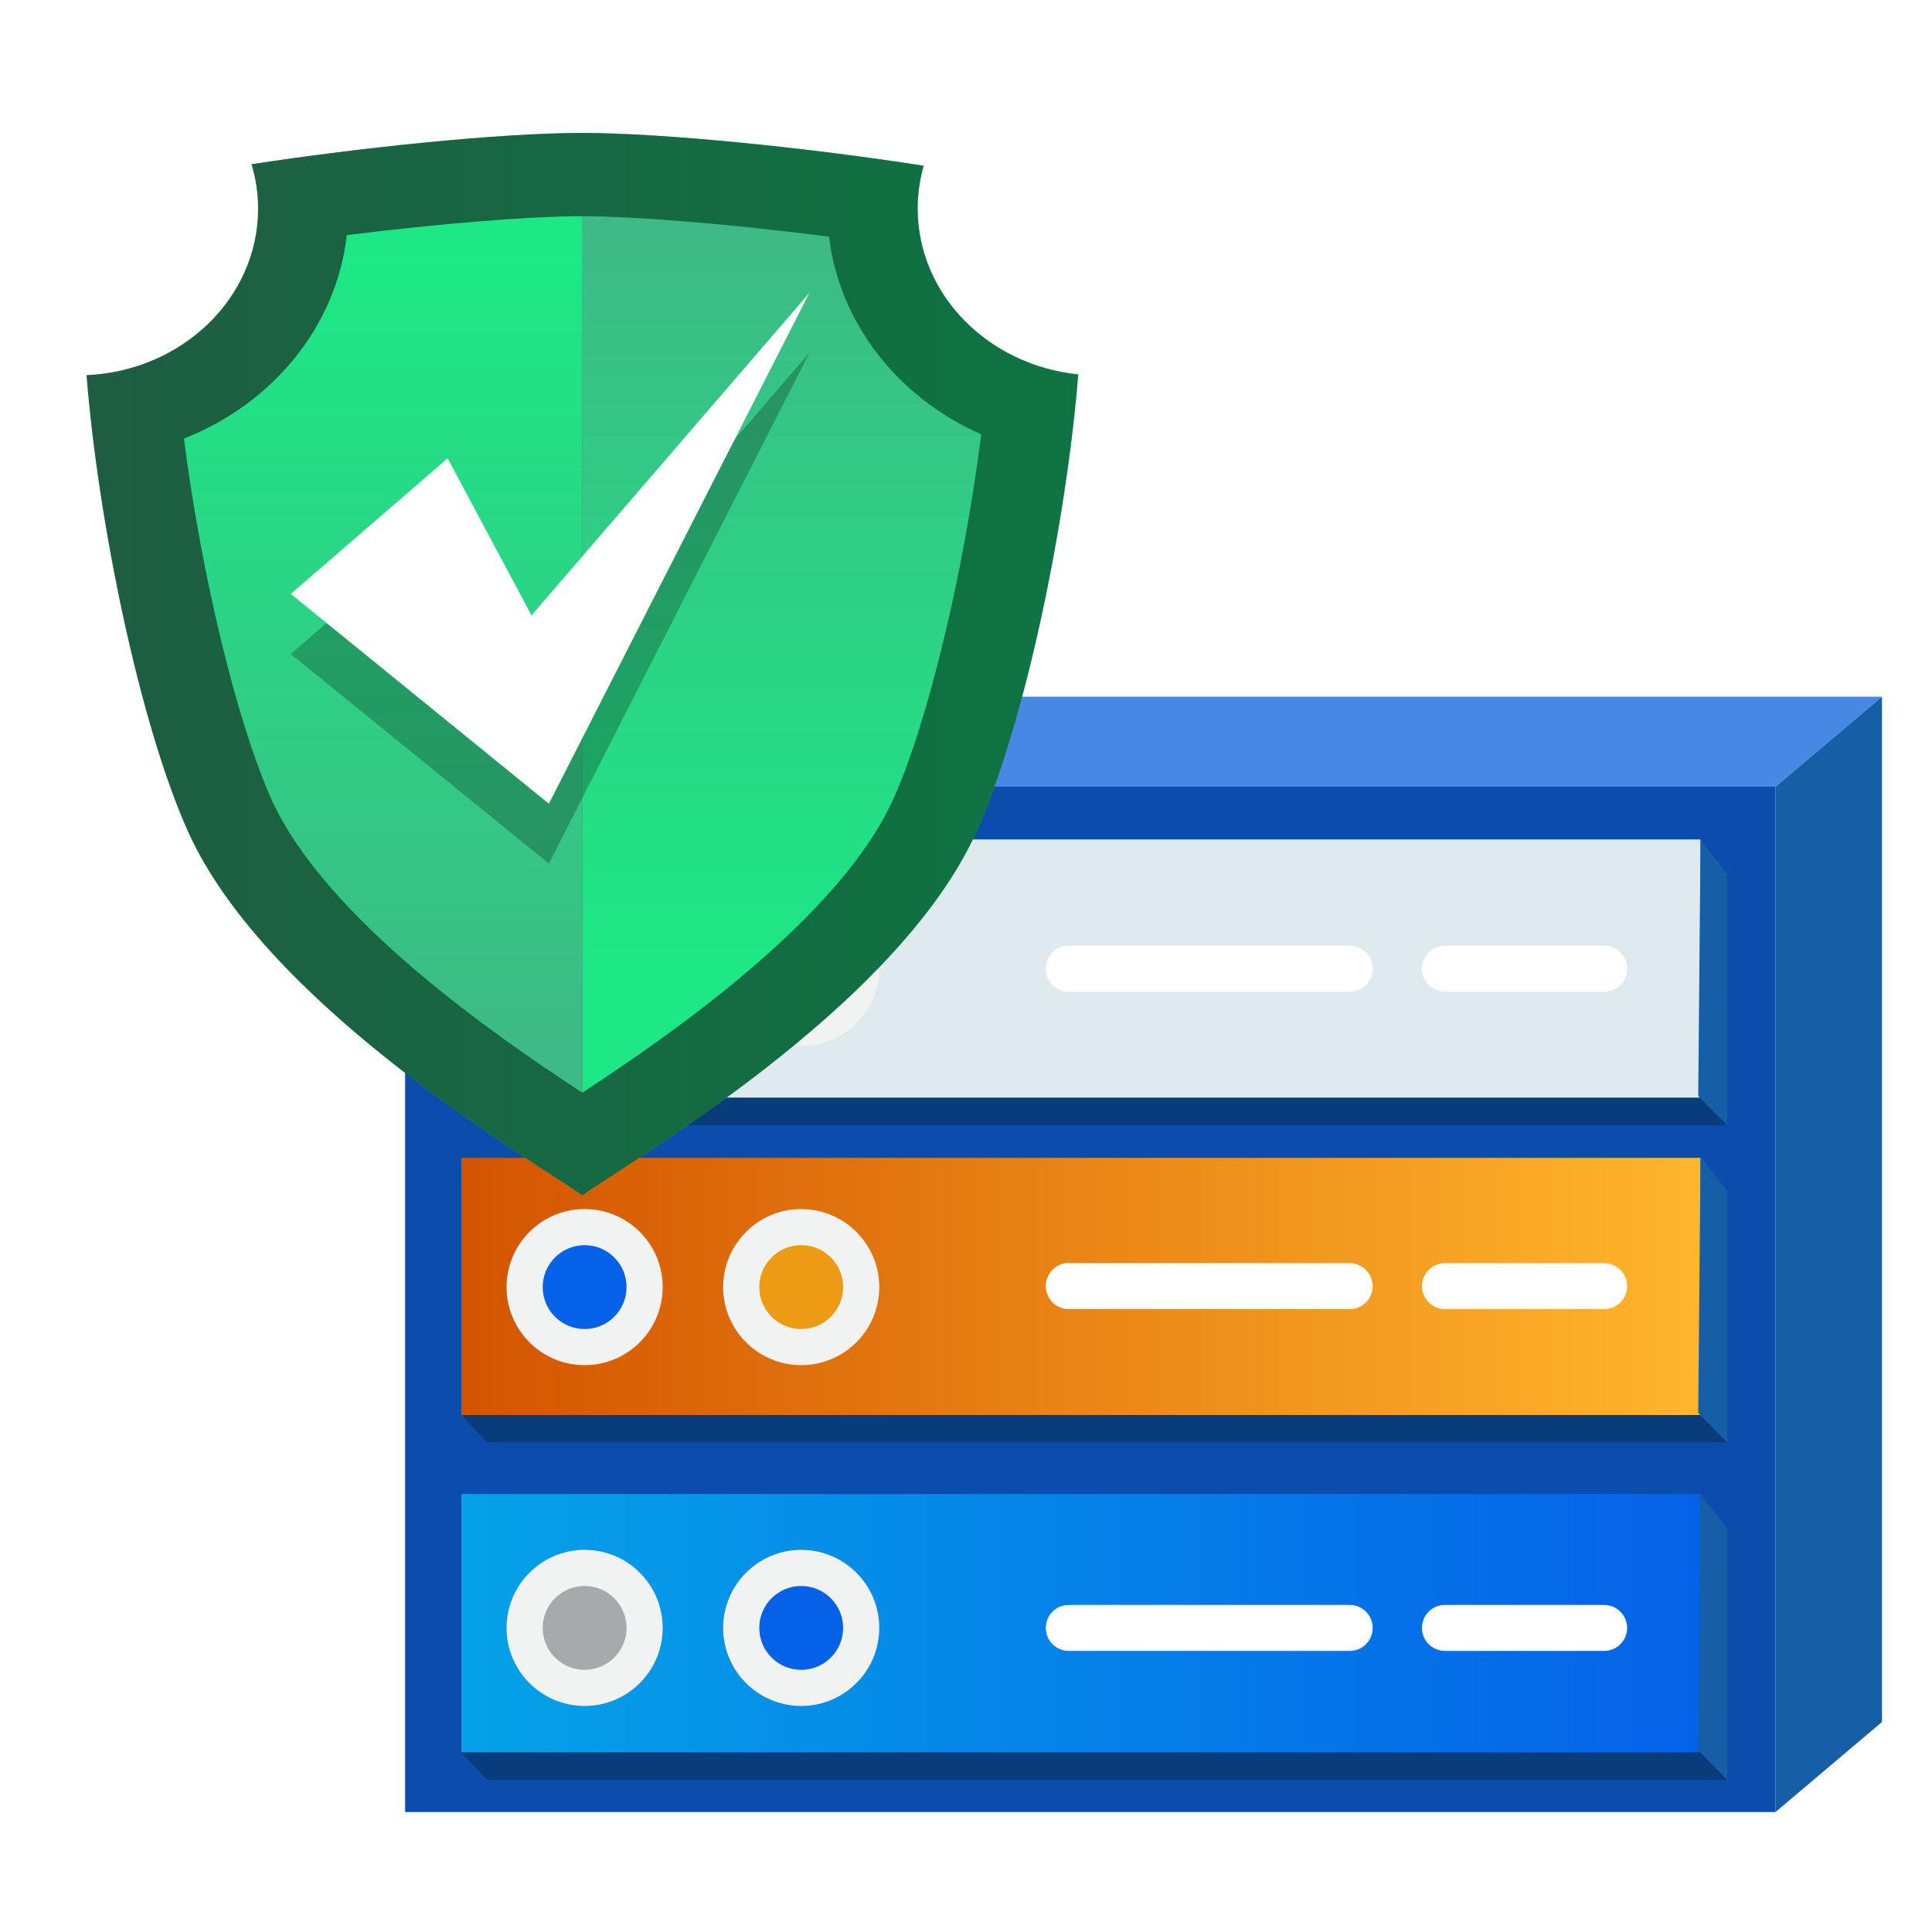
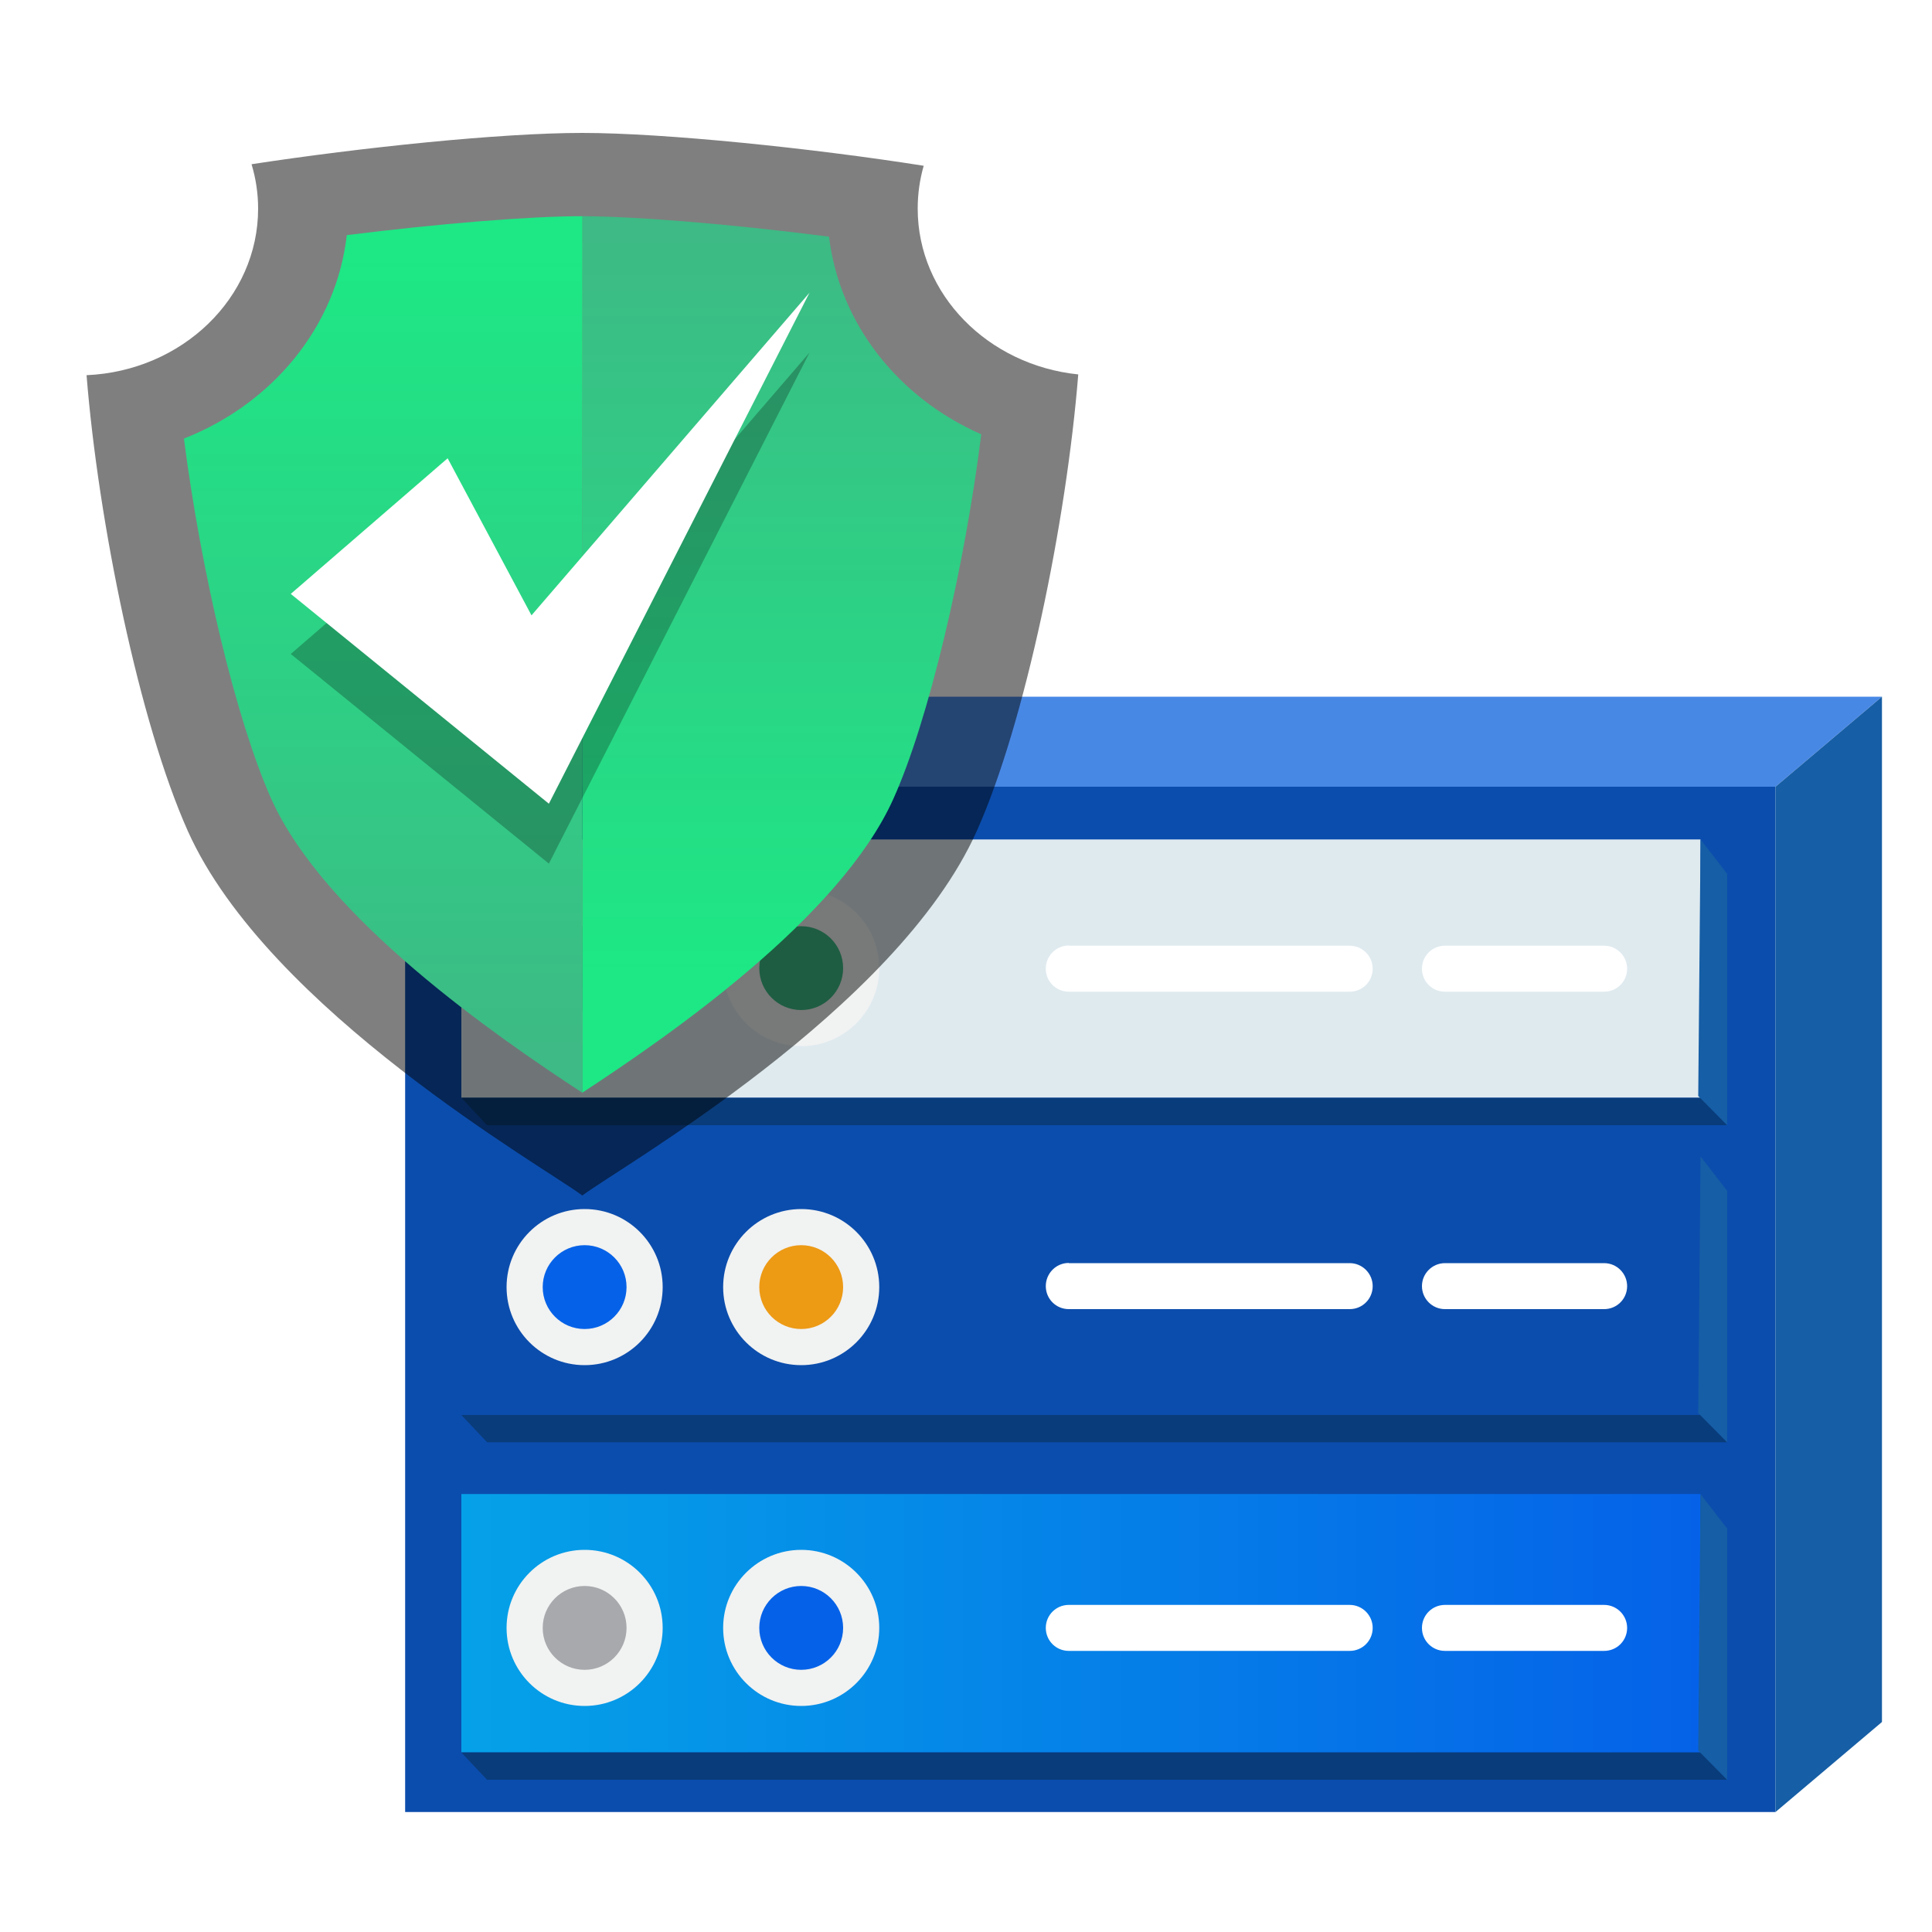
<svg xmlns="http://www.w3.org/2000/svg" xmlns:xlink="http://www.w3.org/1999/xlink" id="Layer_1" data-name="Layer 1" viewBox="0 0 100 100">
  <defs>
    <style>
      .cls-1 {
        fill: #165ea5;
      }

      .cls-2 {
        fill: url(#linear-gradient-2);
      }

      .cls-3 {
        fill: #fff;
      }

      .cls-4 {
        fill: #a7a9ac;
      }

      .cls-5 {
        opacity: .5;
      }

      .cls-6 {
        fill: #a8c6cc;
      }

      .cls-7 {
        filter: url(#drop-shadow-11);
      }

      .cls-8 {
        fill: #4888e5;
      }

      .cls-9 {
        fill: #0b4dad;
      }

      .cls-10 {
        fill: #f1f2f2;
      }

      .cls-11 {
        fill: url(#linear-gradient-5);
      }

      .cls-12 {
        fill: url(#linear-gradient-3);
      }

      .cls-13 {
        fill: #3dba85;
      }

      .cls-14 {
        fill: #dfeaef;
      }

      .cls-15 {
        fill: #0562e8;
      }

      .cls-16 {
        fill: url(#linear-gradient);
      }

      .cls-17 {
        fill: #ed9a15;
      }

      .cls-18 {
        fill: #093c7a;
      }

      .cls-19 {
        opacity: .25;
      }

      .cls-20 {
        fill: url(#linear-gradient-4);
      }
    </style>
    <linearGradient id="linear-gradient" x1="327.15" y1="4525.99" x2="391.29" y2="4525.99" gradientTransform="translate(-303.27 4592.61) scale(1 -1)" gradientUnits="userSpaceOnUse">
      <stop offset="0" stop-color="#d35400" />
      <stop offset="1" stop-color="#ffb62d" />
    </linearGradient>
    <linearGradient id="linear-gradient-2" x1="327.15" y1="4508.59" x2="391.29" y2="4508.59" gradientTransform="translate(-303.27 4592.61) scale(1 -1)" gradientUnits="userSpaceOnUse">
      <stop offset="0" stop-color="#05a1e8" />
      <stop offset="1" stop-color="#0562e8" />
    </linearGradient>
    <filter id="drop-shadow-11" filterUnits="userSpaceOnUse">
      <feOffset dx="1.68" dy="1.68" />
      <feGaussianBlur result="blur" stdDeviation="0" />
      <feFlood flood-color="#000" flood-opacity=".1" />
      <feComposite in2="blur" operator="in" />
      <feComposite in="SourceGraphic" />
    </filter>
    <linearGradient id="linear-gradient-3" x1="2.8" y1="32.7" x2="54.12" y2="32.7" gradientUnits="userSpaceOnUse">
      <stop offset="0" stop-color="#3dba85" />
      <stop offset="1" stop-color="#1de885" />
    </linearGradient>
    <linearGradient id="linear-gradient-4" x1="18.16" y1="52.7" x2="18.16" y2="11.48" xlink:href="#linear-gradient-3" />
    <linearGradient id="linear-gradient-5" x1="38.79" y1="10.5" x2="38.79" y2="48.78" xlink:href="#linear-gradient-3" />
  </defs>
  <g>
    <rect class="cls-9" x="20.97" y="40.72" width="70.93" height="53.07" />
    <polygon class="cls-8" points="91.9 40.72 20.97 40.72 26.48 36.06 97.41 36.06 91.9 40.72" />
    <polygon class="cls-1" points="97.41 89.13 91.9 93.79 91.9 40.72 97.41 36.06 97.41 89.13" />
    <g>
      <g>
-         <rect class="cls-16" x="23.88" y="59.93" width="64.14" height="13.37" />
        <rect class="cls-2" x="23.88" y="77.33" width="64.14" height="13.37" />
        <rect class="cls-14" x="23.88" y="43.45" width="64.14" height="13.37" />
        <circle class="cls-10" cx="30.26" cy="66.62" r="4.04" />
        <circle class="cls-10" cx="41.47" cy="66.62" r="4.04" />
        <circle class="cls-10" cx="30.26" cy="84.26" r="4.04" />
        <path class="cls-10" d="m41.47,80.22c2.23,0,4.04,1.81,4.04,4.04s-1.81,4.04-4.04,4.04c-2.23,0-4.04-1.81-4.04-4.04s1.81-4.04,4.04-4.04Z" />
        <path class="cls-10" d="m30.26,46.07c2.23,0,4.04,1.81,4.04,4.04s-1.81,4.04-4.04,4.04c-2.23,0-4.04-1.81-4.04-4.04s1.81-4.04,4.04-4.04Z" />
        <path class="cls-10" d="m41.47,46.07c2.23,0,4.04,1.81,4.04,4.04s-1.81,4.04-4.04,4.04c-2.23,0-4.04-1.81-4.04-4.04s1.81-4.04,4.04-4.04Z" />
        <circle class="cls-15" cx="30.26" cy="66.62" r="2.17" />
        <circle class="cls-17" cx="41.47" cy="66.62" r="2.17" />
        <circle class="cls-4" cx="30.26" cy="84.26" r="2.17" />
        <path class="cls-6" d="m30.26,47.94c1.2,0,2.17.97,2.17,2.17s-.97,2.17-2.17,2.17c-1.2,0-2.17-.97-2.17-2.17s.97-2.17,2.17-2.17Z" />
        <circle class="cls-15" cx="41.47" cy="84.26" r="2.17" />
        <circle class="cls-13" cx="41.47" cy="50.11" r="2.17" />
        <path class="cls-3" d="m55.32,65.38h14.54c.66,0,1.19.54,1.19,1.19h0c0,.66-.53,1.19-1.19,1.19h-14.54c-.66,0-1.19-.53-1.19-1.19h0c0-.66.53-1.2,1.19-1.2h0Z" />
        <path class="cls-3" d="m55.32,83.07h14.54c.66,0,1.19.54,1.19,1.19h0c0,.66-.53,1.19-1.19,1.19h-14.54c-.66,0-1.19-.53-1.19-1.19h0c0-.66.53-1.19,1.19-1.19Z" />
        <path class="cls-3" d="m74.79,83.07h8.24c.66,0,1.19.54,1.19,1.19h0c0,.66-.53,1.19-1.19,1.19h-8.24c-.66,0-1.19-.53-1.19-1.19h0c0-.66.53-1.19,1.19-1.19Z" />
        <path class="cls-3" d="m74.79,65.38h8.24c.66,0,1.19.54,1.19,1.19h0c0,.66-.53,1.19-1.19,1.19h-8.24c-.66,0-1.19-.54-1.19-1.19h0c0-.66.54-1.19,1.19-1.19Z" />
        <path class="cls-3" d="m74.79,48.95h8.24c.66,0,1.19.54,1.19,1.19h0c0,.66-.53,1.19-1.19,1.19,0,0,0,0,0,0h-8.24c-.66,0-1.19-.53-1.19-1.19h0c0-.66.53-1.19,1.19-1.19Z" />
        <path class="cls-3" d="m55.32,48.95h14.54c.66,0,1.19.54,1.19,1.19h0c0,.66-.53,1.19-1.19,1.19,0,0,0,0,0,0h-14.54c-.66,0-1.19-.53-1.19-1.19h0c0-.66.53-1.2,1.19-1.2,0,0,0,0,0,0Z" />
      </g>
      <polygon class="cls-18" points="23.88 56.82 25.21 58.24 89.4 58.24 88.02 56.82 23.88 56.82" />
      <polygon class="cls-1" points="88.02 43.45 89.4 45.23 89.4 58.24 87.9 56.73 88.02 43.45" />
      <polygon class="cls-18" points="23.88 73.24 25.21 74.65 89.4 74.65 88.02 73.24 23.88 73.24" />
      <polygon class="cls-1" points="88.02 59.86 89.4 61.64 89.4 74.65 87.9 73.14 88.02 59.86" />
      <polygon class="cls-18" points="23.88 90.71 25.21 92.12 89.4 92.12 88.02 90.71 23.88 90.71" />
      <polygon class="cls-1" points="88.02 77.34 89.4 79.12 89.4 92.12 87.9 90.61 88.02 77.34" />
    </g>
  </g>
  <g>
    <g class="cls-7">
-       <path class="cls-12" d="m45.82,9.11c0-.77.11-1.51.31-2.21-5.76-.91-13.44-1.7-17.67-1.7s-11.43.75-17.12,1.62c.22.73.34,1.5.34,2.3,0,4.62-3.93,8.4-8.88,8.62.61,7.63,2.74,18,5.24,23.59,4.15,9.27,18.51,17.43,20.42,18.87,1.9-1.44,16.27-9.59,20.42-18.87,2.51-5.61,4.64-16.01,5.25-23.63-4.67-.48-8.31-4.14-8.31-8.58Z" />
      <path class="cls-5" d="m45.82,9.11c0-.77.11-1.51.31-2.21-5.76-.91-13.44-1.7-17.67-1.7s-11.43.75-17.12,1.62c.22.73.34,1.5.34,2.3,0,4.62-3.93,8.4-8.88,8.62.61,7.63,2.74,18,5.24,23.59,4.15,9.27,18.51,17.43,20.42,18.87,1.9-1.44,16.27-9.59,20.42-18.87,2.51-5.61,4.64-16.01,5.25-23.63-4.67-.48-8.31-4.14-8.31-8.58Z" />
      <g>
-         <path class="cls-20" d="m28.46,9.51c-2.76,0-7.47.39-12.19.98-.54,4.74-3.85,8.73-8.43,10.53.44,3.44,1.11,7.04,1.89,10.31.8,3.33,1.72,6.3,2.63,8.34,2.77,6.18,11.67,12.31,16.1,15.21,0,0,0,0,.01,0V9.51h-.01Z" />
+         <path class="cls-20" d="m28.46,9.51c-2.76,0-7.47.39-12.19.98-.54,4.74-3.85,8.73-8.43,10.53.44,3.44,1.11,7.04,1.89,10.31.8,3.33,1.72,6.3,2.63,8.34,2.77,6.18,11.67,12.31,16.1,15.21,0,0,0,0,.01,0V9.51h-.01" />
        <path class="cls-11" d="m41.23,10.57c-4.88-.63-9.89-1.05-12.76-1.06v45.36c4.44-2.91,13.32-9.03,16.09-15.2.92-2.04,1.83-5.01,2.63-8.34.8-3.33,1.48-7.03,1.92-10.53-4.3-1.89-7.34-5.73-7.88-10.23Z" />
      </g>
    </g>
    <polygon class="cls-19" points="23.17 26.83 15.05 33.85 28.41 44.7 41.9 18.25 27.51 34.95 23.17 26.83" />
    <polygon class="cls-3" points="23.17 23.72 15.05 30.74 28.41 41.6 41.9 15.15 27.51 31.85 23.17 23.72" />
  </g>
</svg>